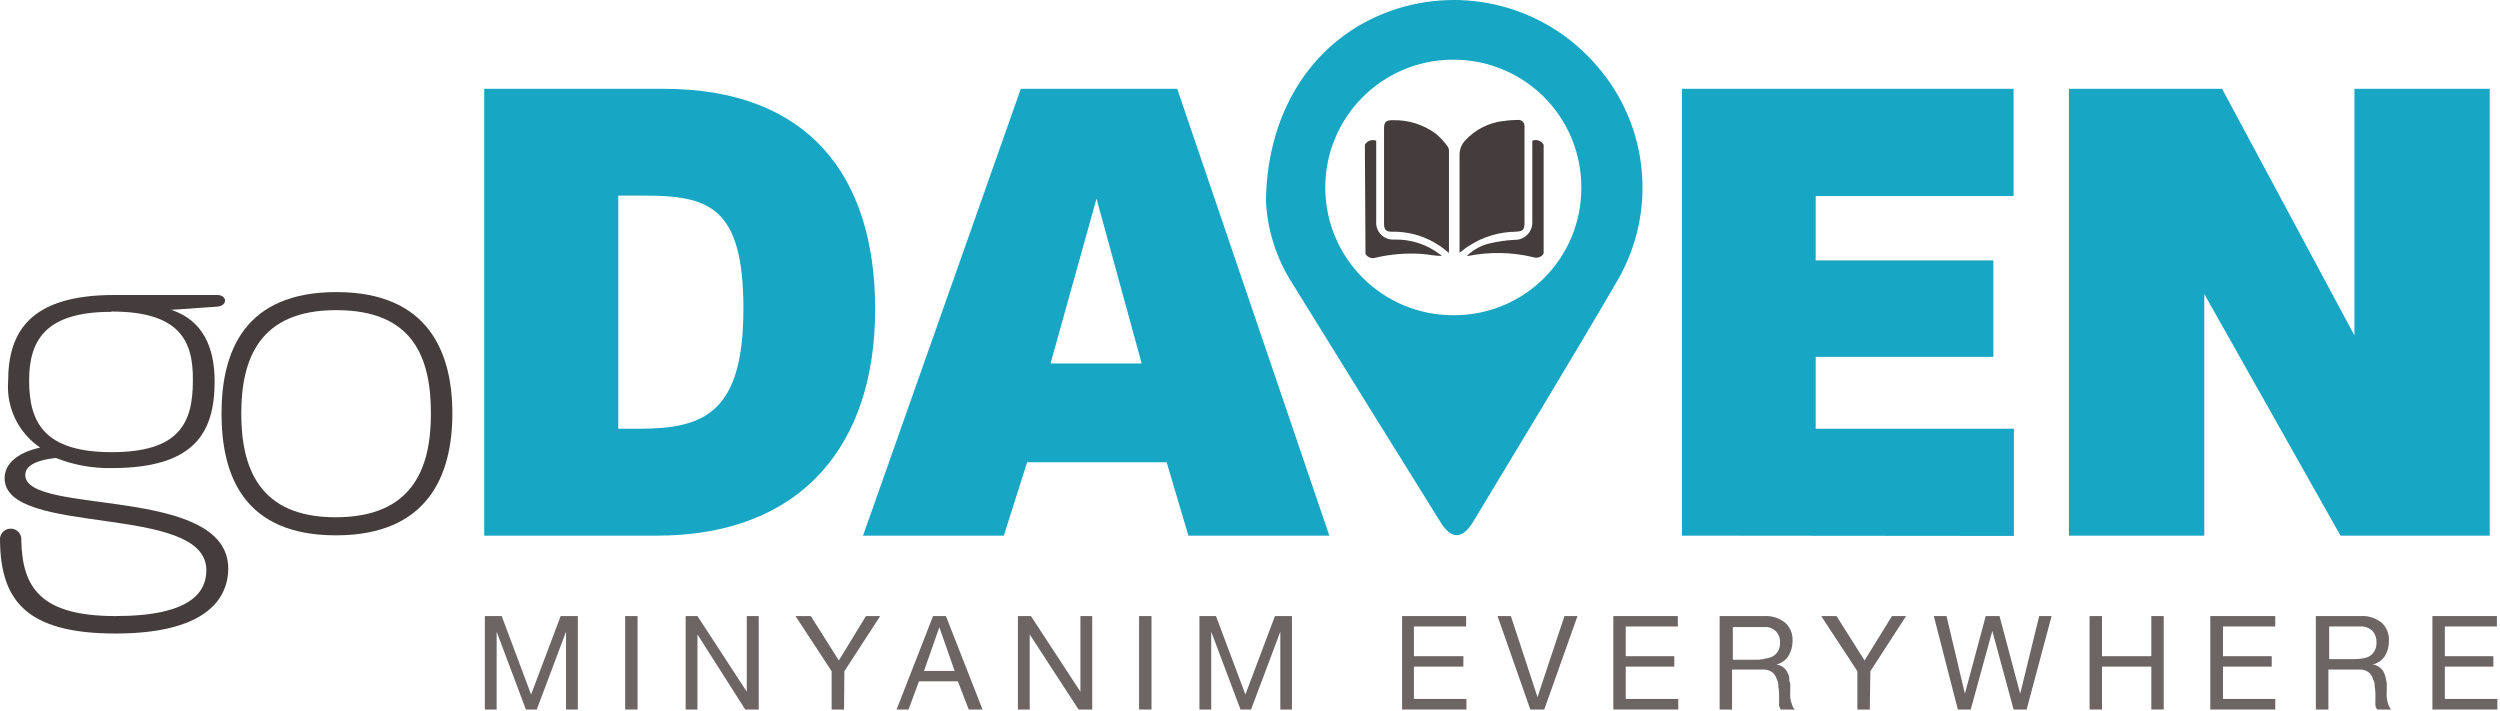
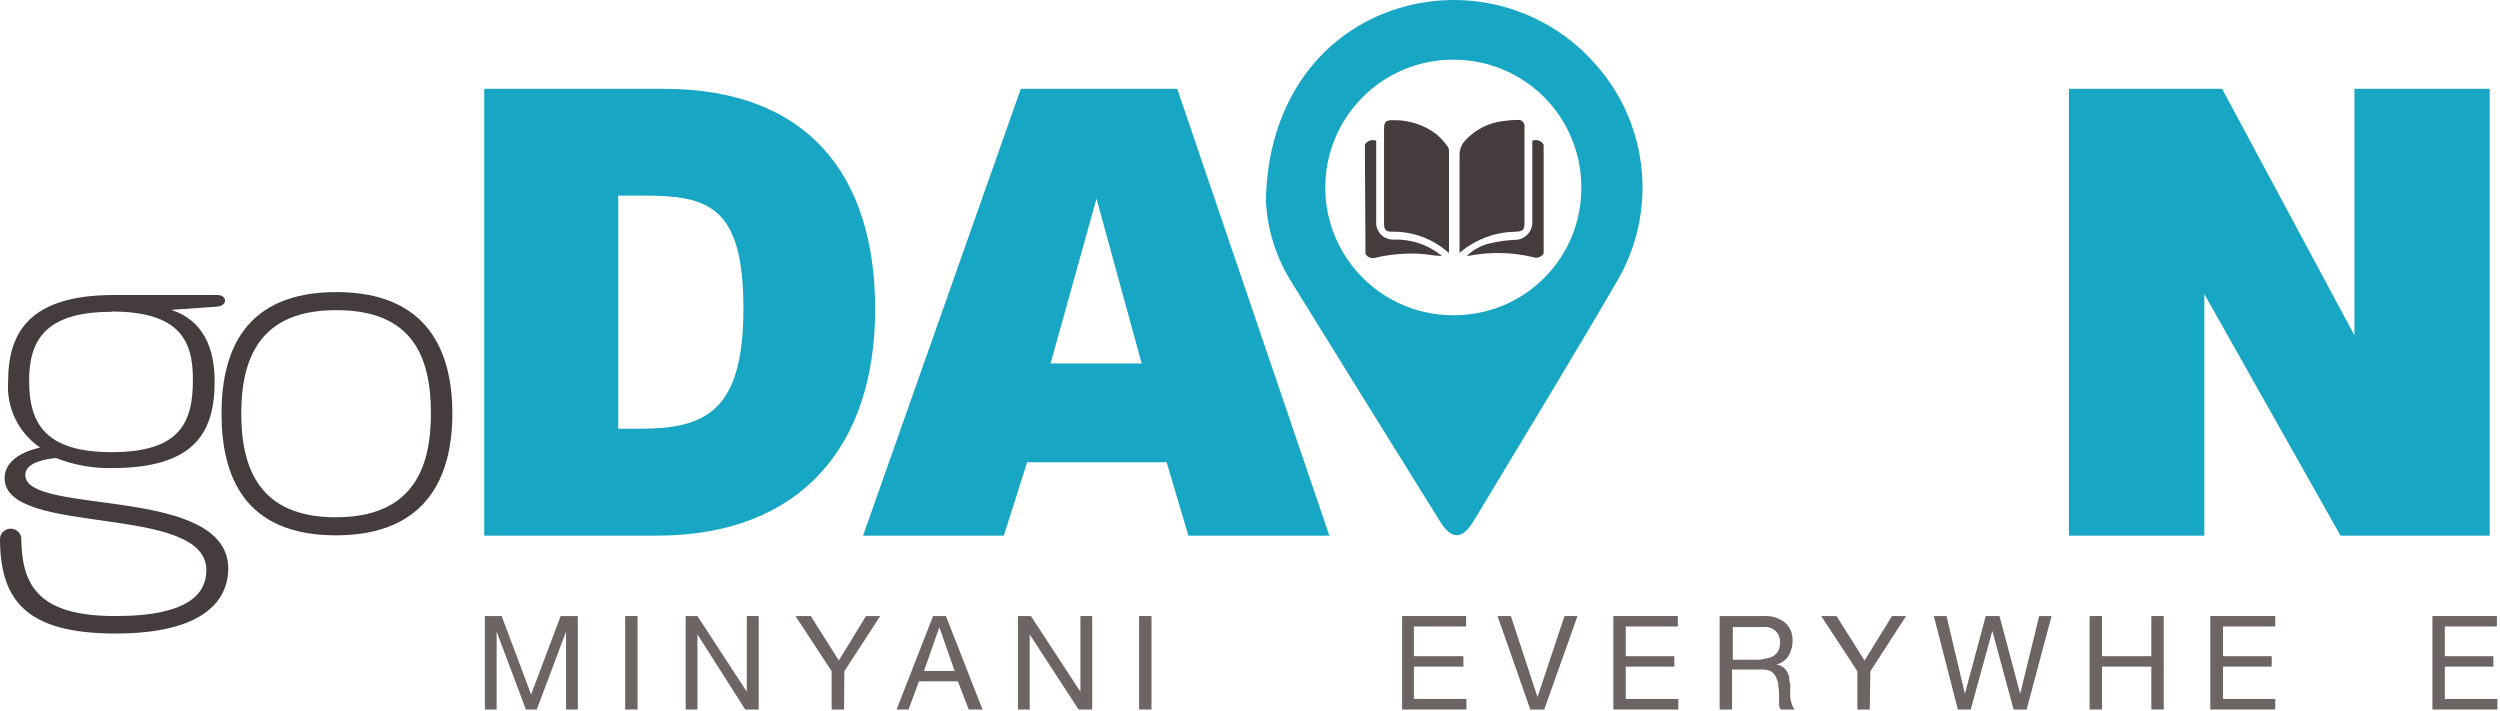
<svg xmlns="http://www.w3.org/2000/svg" width="348px" height="99px" viewBox="0 0 348 99" version="1.1">
  <title>godaven logo</title>
  <desc>Created with Sketch.</desc>
  <g id="Page-1" stroke="none" stroke-width="1" fill="none" fill-rule="evenodd">
    <g id="Case-Study---GoDaven" transform="translate(-120, -167)" fill-rule="nonzero">
      <g id="hero-section" transform="translate(120, 167)">
        <g id="text-and-button">
          <g id="godaven-logo">
            <path d="M176.216,27.949 C176.408,14.878 183.253,5.219 193.488,1.551 C203.765,-2.147 215.258,0.911 222.338,9.228 C229.561,17.555 230.684,29.557 225.131,39.08 C218.585,50.317 211.805,61.427 205.109,72.557 C203.552,75.137 202.017,75.159 200.439,72.557 C193.559,61.512 186.7,50.459 179.863,39.4 C177.667,35.967 176.41,32.019 176.216,27.949 L176.216,27.949 Z M220.121,26.115 C220.138,21.366 218.25,16.807 214.879,13.461 C211.509,10.114 206.937,8.259 202.188,8.311 C192.366,8.352 184.438,16.347 184.479,26.169 C184.52,35.99 192.516,43.919 202.337,43.878 C207.059,43.906 211.595,42.045 214.936,38.708 C218.276,35.371 220.143,30.837 220.121,26.115 Z" id="Shape" fill="#17A6C3" />
            <path d="M91.393,74.562 L67.404,74.562 L67.404,12.362 L92.374,12.362 C112.396,12.362 121.821,24.324 121.821,43.067 C121.821,61.81 111.714,74.562 91.393,74.562 Z M89.453,27.224 L86.062,27.224 L86.062,59.678 L89.069,59.678 C98.11,59.678 103.483,57.354 103.483,42.982 C103.483,28.61 98.579,27.224 89.453,27.224 Z" id="Shape" fill="#17A6C3" />
            <path d="M165.427,74.562 L162.399,64.348 L142.974,64.348 L139.732,74.562 L120.137,74.562 L142.099,12.362 L163.87,12.362 L185.044,74.562 L165.427,74.562 Z M152.633,27.651 L146.236,50.594 L158.923,50.594 L152.633,27.651 Z" id="Shape" fill="#17A6C3" />
-             <polygon id="Path" fill="#17A6C3" points="234.13 74.562 234.13 12.362 280.294 12.362 280.294 27.288 252.745 27.288 252.745 36.244 277.48 36.244 277.48 49.677 252.745 49.677 252.745 59.678 280.337 59.678 280.337 74.604" />
            <polygon id="Path" fill="#17A6C3" points="325.798 74.562 306.842 40.935 306.842 74.562 287.992 74.562 287.992 12.362 309.315 12.362 327.738 46.692 327.738 12.362 346.567 12.362 346.567 74.562" />
            <path d="M214.875,35.284 C214.58,35.785 213.969,36.001 213.425,35.796 C210.451,35.09 207.361,35.032 204.363,35.626 L204.192,35.626 C205.093,34.742 206.223,34.129 207.455,33.856 C208.555,33.603 209.675,33.446 210.802,33.387 C211.475,33.411 212.127,33.153 212.601,32.675 C213.075,32.197 213.327,31.543 213.297,30.871 L213.297,19.591 C213.888,19.348 214.566,19.587 214.875,20.145 L214.875,35.284 Z" id="Path" fill="#453D3D" />
            <path d="M189.991,20.145 C190.307,19.594 190.978,19.358 191.569,19.591 L191.569,30.807 C191.509,31.5 191.76,32.184 192.254,32.674 C192.748,33.165 193.435,33.41 194.128,33.344 C196.442,33.296 198.702,34.05 200.525,35.476 C200.525,35.476 200.653,35.476 200.653,35.626 C199.736,35.626 198.819,35.412 197.923,35.348 C195.777,35.202 193.622,35.374 191.526,35.86 C190.983,36.065 190.371,35.849 190.076,35.348 L189.991,20.145 Z" id="Path" fill="#453D3D" />
            <path d="M203.169,35.178 L203.169,34.517 C203.169,30.252 203.169,25.86 203.169,21.531 C203.17,20.794 203.452,20.085 203.958,19.548 C205.355,18.027 207.257,17.065 209.31,16.84 C209.967,16.747 210.629,16.697 211.293,16.691 C211.531,16.666 211.769,16.746 211.945,16.909 C212.121,17.072 212.217,17.304 212.21,17.544 L212.21,30.913 C212.21,32.022 212.039,32.193 210.952,32.257 C208.681,32.282 206.464,32.947 204.555,34.176 C204.043,34.474 203.702,34.794 203.169,35.178 Z" id="Path" fill="#453D3D" />
            <path d="M201.676,35.22 C199.509,33.253 196.67,32.192 193.744,32.257 C192.912,32.257 192.656,31.958 192.656,31.105 L192.656,17.885 C192.656,16.989 192.934,16.712 193.85,16.733 C196.045,16.667 198.196,17.351 199.949,18.674 C200.527,19.185 201.049,19.757 201.505,20.38 C201.635,20.567 201.702,20.791 201.697,21.019 L201.697,34.901 C201.697,34.901 201.676,35.029 201.676,35.22 Z" id="Path" fill="#453D3D" />
            <path d="M16.058,88.187 C3.584,88.187 0.087,83.496 0.002,75.244 L0.002,74.903 C0.092,74.153 0.729,73.588 1.484,73.588 C2.24,73.588 2.876,74.153 2.966,74.903 C2.966,76.161 2.966,75.137 2.966,75.265 C3.115,81.662 5.525,85.756 16.058,85.756 C26.592,85.756 28.724,82.408 28.724,79.359 C28.724,69.977 0.642,74.796 0.642,66.565 C0.642,64.646 2.262,63.047 5.589,62.301 C2.561,60.249 0.862,56.736 1.132,53.089 C1.132,46.202 4.16,41.063 15.909,41.063 L30.238,41.063 C31.667,41.063 31.71,42.577 30.238,42.684 L23.841,43.131 C28.319,44.603 29.876,48.462 29.876,53.089 C29.876,60.275 27.04,65.158 15.547,65.158 C12.892,65.207 10.254,64.728 7.785,63.751 C4.245,64.135 3.52,65.222 3.52,66.118 C3.52,71.832 31.774,67.461 31.774,79.167 C31.731,83.709 28.191,88.187 16.058,88.187 Z M15.483,43.408 C6.229,43.408 4.054,47.46 4.054,52.983 C4.054,58.825 6.186,62.94 15.547,62.94 C24.908,62.94 26.848,58.953 26.848,52.983 C26.912,47.545 25.121,43.366 15.547,43.366 L15.483,43.408 Z" id="Shape" fill="#453D3D" />
            <path d="M46.764,74.519 C33.97,74.519 30.835,66.224 30.835,57.567 C30.835,48.91 34.034,40.658 46.828,40.658 C59.622,40.658 62.969,49.016 62.969,57.567 C62.969,66.118 59.6,74.519 46.764,74.519 Z M46.764,43.174 C36.102,43.174 33.586,49.976 33.586,57.567 C33.586,65.158 36.102,72.003 46.7,72.003 C57.297,72.003 59.984,65.393 59.984,57.567 C59.984,49.741 57.489,43.174 46.828,43.174 L46.764,43.174 Z" id="Shape" fill="#453D3D" />
            <polygon id="Path" fill="#6D6464" points="69.835 85.756 73.929 96.674 78.045 85.756 80.433 85.756 80.433 98.763 78.791 98.763 78.791 87.931 78.791 87.931 74.718 98.763 73.204 98.763 69.132 87.931 69.132 87.931 69.132 98.763 67.49 98.763 67.49 85.756" />
            <polygon id="Path" fill="#6D6464" points="88.749 85.756 88.749 98.763 87.022 98.763 87.022 85.756" />
            <polygon id="Path" fill="#6D6464" points="97.086 85.756 103.952 96.29 103.952 96.29 103.952 85.756 105.615 85.756 105.615 98.763 103.739 98.763 97.086 88.315 97.086 88.315 97.086 98.763 95.444 98.763 95.444 85.756" />
            <polygon id="Path" fill="#6D6464" points="117.492 98.763 115.765 98.763 115.765 93.432 110.733 85.756 112.865 85.756 116.767 91.94 120.542 85.756 122.525 85.756 117.535 93.432" />
            <path d="M131.672,85.756 L136.769,98.763 L134.849,98.763 L133.336,94.84 L127.919,94.84 L126.469,98.763 L124.806,98.763 L129.881,85.756 L131.672,85.756 Z M132.888,93.39 L130.755,87.313 L130.755,87.313 L128.623,93.39 L132.888,93.39 Z" id="Shape" fill="#6D6464" />
            <polygon id="Path" fill="#6D6464" points="143.507 85.756 150.394 96.29 150.394 96.29 150.394 85.756 152.036 85.756 152.036 98.763 150.138 98.763 143.336 88.315 143.336 88.315 143.336 98.763 141.694 98.763 141.694 85.756" />
            <polygon id="Path" fill="#6D6464" points="160.288 85.756 160.288 98.763 158.561 98.763 158.561 85.756" />
-             <polygon id="Path" fill="#6D6464" points="169.265 85.756 173.359 96.674 177.474 85.756 179.841 85.756 179.841 98.763 178.221 98.763 178.221 87.931 178.221 87.931 174.148 98.763 172.677 98.763 168.604 87.931 168.604 87.931 168.604 98.763 166.962 98.763 166.962 85.756" />
            <polygon id="Path" fill="#6D6464" points="204.086 85.756 204.086 87.206 196.814 87.206 196.814 91.343 203.702 91.343 203.702 92.793 196.814 92.793 196.814 97.292 204.128 97.292 204.128 98.763 195.173 98.763 195.173 85.756" />
            <polygon id="Path" fill="#6D6464" points="213.02 98.763 208.457 85.756 210.312 85.756 214.022 97.036 214.022 97.036 217.775 85.756 219.587 85.756 214.96 98.763" />
            <polygon id="Path" fill="#6D6464" points="233.554 85.756 233.554 87.206 226.304 87.206 226.304 91.343 233.064 91.343 233.064 92.793 226.304 92.793 226.304 97.292 233.618 97.292 233.618 98.763 224.577 98.763 224.577 85.756" />
            <path d="M245.559,85.756 C246.603,85.689 247.635,86.008 248.459,86.652 C249.172,87.28 249.564,88.197 249.525,89.147 C249.545,89.895 249.353,90.635 248.971,91.279 C248.592,91.9 247.975,92.339 247.265,92.494 L247.265,92.494 C247.595,92.542 247.909,92.666 248.182,92.857 C248.415,93.014 248.605,93.226 248.736,93.475 C248.89,93.717 248.998,93.984 249.056,94.264 C249.056,94.541 249.056,94.861 249.205,95.16 L249.205,96.141 C249.184,96.46 249.184,96.781 249.205,97.1 C249.241,97.406 249.312,97.707 249.418,97.996 C249.492,98.279 249.631,98.542 249.824,98.763 L247.883,98.763 C247.76,98.601 247.679,98.41 247.649,98.209 C247.636,97.953 247.636,97.697 247.649,97.441 C247.649,97.143 247.649,96.844 247.649,96.524 C247.646,96.195 247.61,95.866 247.542,95.543 C247.542,95.245 247.542,94.925 247.371,94.648 C247.301,94.378 247.177,94.124 247.009,93.902 C246.849,93.682 246.636,93.506 246.391,93.39 C246.069,93.249 245.718,93.183 245.367,93.198 L241.102,93.198 L241.102,98.763 L239.375,98.763 L239.375,85.756 L245.559,85.756 Z M245.921,91.641 C246.262,91.599 246.59,91.483 246.881,91.3 C247.155,91.113 247.381,90.865 247.542,90.575 C247.72,90.219 247.801,89.822 247.777,89.424 C247.814,88.817 247.577,88.224 247.131,87.811 C246.685,87.398 246.076,87.207 245.474,87.291 L241.209,87.291 L241.209,91.833 L244.813,91.833 C245.187,91.801 245.558,91.737 245.921,91.641 L245.921,91.641 Z" id="Shape" fill="#6D6464" />
            <polygon id="Path" fill="#6D6464" points="260.272 98.763 258.545 98.763 258.545 93.432 253.512 85.756 255.645 85.756 259.547 91.94 263.364 85.756 265.325 85.756 260.357 93.432" />
            <polygon id="Path" fill="#6D6464" points="280.294 98.763 277.33 87.825 277.33 87.825 274.324 98.763 272.533 98.763 269.185 85.756 270.955 85.756 273.514 96.567 273.514 96.567 276.414 85.756 278.333 85.756 281.211 96.567 281.211 96.567 283.855 85.756 285.582 85.756 282.107 98.763" />
            <polygon id="Path" fill="#6D6464" points="292.598 85.756 292.598 91.343 299.464 91.343 299.464 85.756 301.191 85.756 301.191 98.763 299.464 98.763 299.464 92.793 292.598 92.793 292.598 98.763 290.871 98.763 290.871 85.756" />
            <polygon id="Path" fill="#6D6464" points="316.714 85.756 316.714 87.206 309.443 87.206 309.443 91.343 316.224 91.343 316.224 92.793 309.443 92.793 309.443 97.292 316.714 97.292 316.714 98.763 307.673 98.763 307.673 85.756" />
-             <path d="M328.591,85.756 C329.635,85.689 330.667,86.008 331.491,86.652 C332.196,87.284 332.58,88.2 332.536,89.147 C332.563,89.893 332.378,90.632 332.003,91.279 C331.612,91.898 330.99,92.335 330.276,92.494 L330.276,92.494 C330.605,92.542 330.919,92.666 331.193,92.857 C331.426,93.02 331.622,93.23 331.768,93.475 C331.906,93.722 332.007,93.988 332.067,94.264 C332.146,94.558 332.203,94.857 332.237,95.16 C332.237,95.48 332.237,95.799 332.237,96.141 C332.216,96.46 332.216,96.781 332.237,97.1 C332.276,97.403 332.341,97.703 332.429,97.996 C332.517,98.278 332.662,98.54 332.856,98.763 L330.915,98.763 C330.777,98.608 330.688,98.415 330.659,98.209 C330.636,97.954 330.636,97.697 330.659,97.441 C330.659,97.143 330.659,96.844 330.659,96.524 C330.646,96.195 330.611,95.868 330.553,95.543 C330.553,95.245 330.553,94.925 330.361,94.648 C330.297,94.379 330.181,94.126 330.02,93.902 C329.86,93.682 329.647,93.506 329.401,93.39 C329.079,93.249 328.729,93.183 328.378,93.198 L324.113,93.198 L324.113,98.763 L322.365,98.763 L322.365,85.756 L328.591,85.756 Z M328.954,91.641 C329.295,91.599 329.622,91.483 329.913,91.3 C330.179,91.111 330.398,90.863 330.553,90.575 C330.74,90.221 330.828,89.824 330.809,89.424 C330.832,88.84 330.634,88.269 330.254,87.825 C329.782,87.372 329.136,87.146 328.485,87.206 L324.22,87.206 L324.22,91.748 L327.823,91.748 C328.203,91.745 328.581,91.709 328.954,91.641 L328.954,91.641 Z" id="Shape" fill="#6D6464" />
            <polygon id="Path" fill="#6D6464" points="347.569 85.756 347.569 87.206 340.319 87.206 340.319 91.343 347.078 91.343 347.078 92.793 340.319 92.793 340.319 97.292 347.633 97.292 347.633 98.763 338.592 98.763 338.592 85.756" />
          </g>
        </g>
      </g>
    </g>
  </g>
</svg>